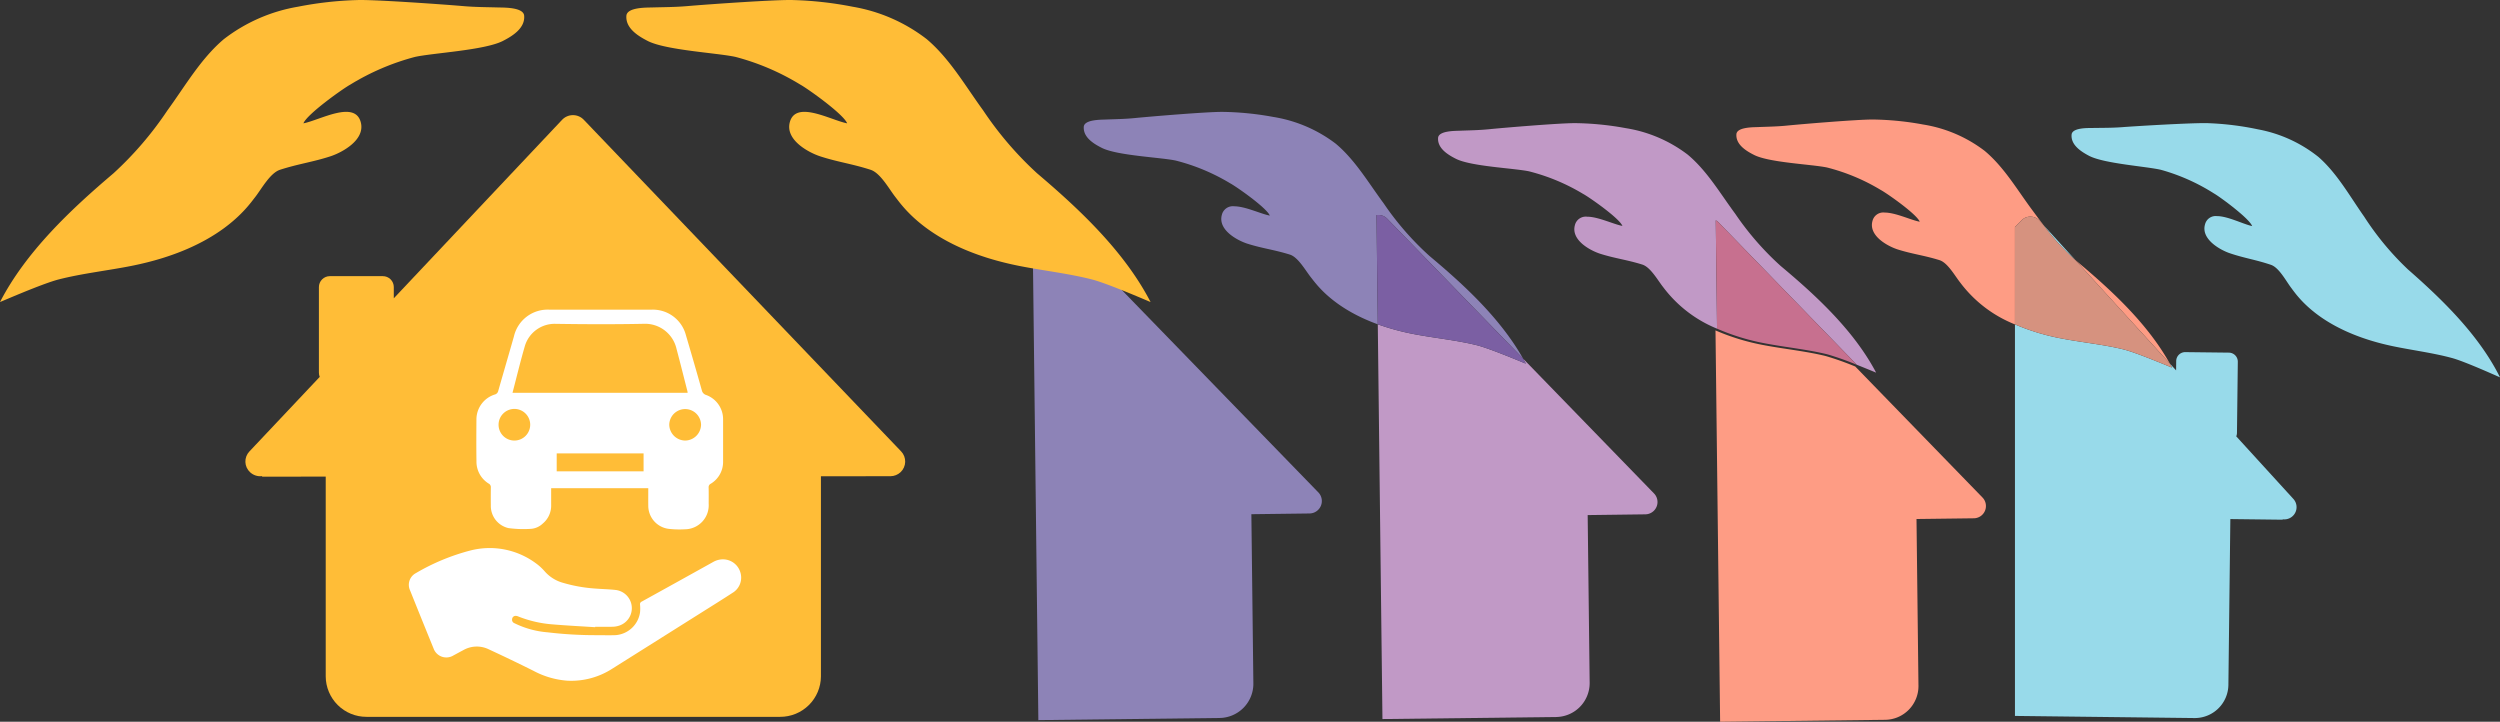
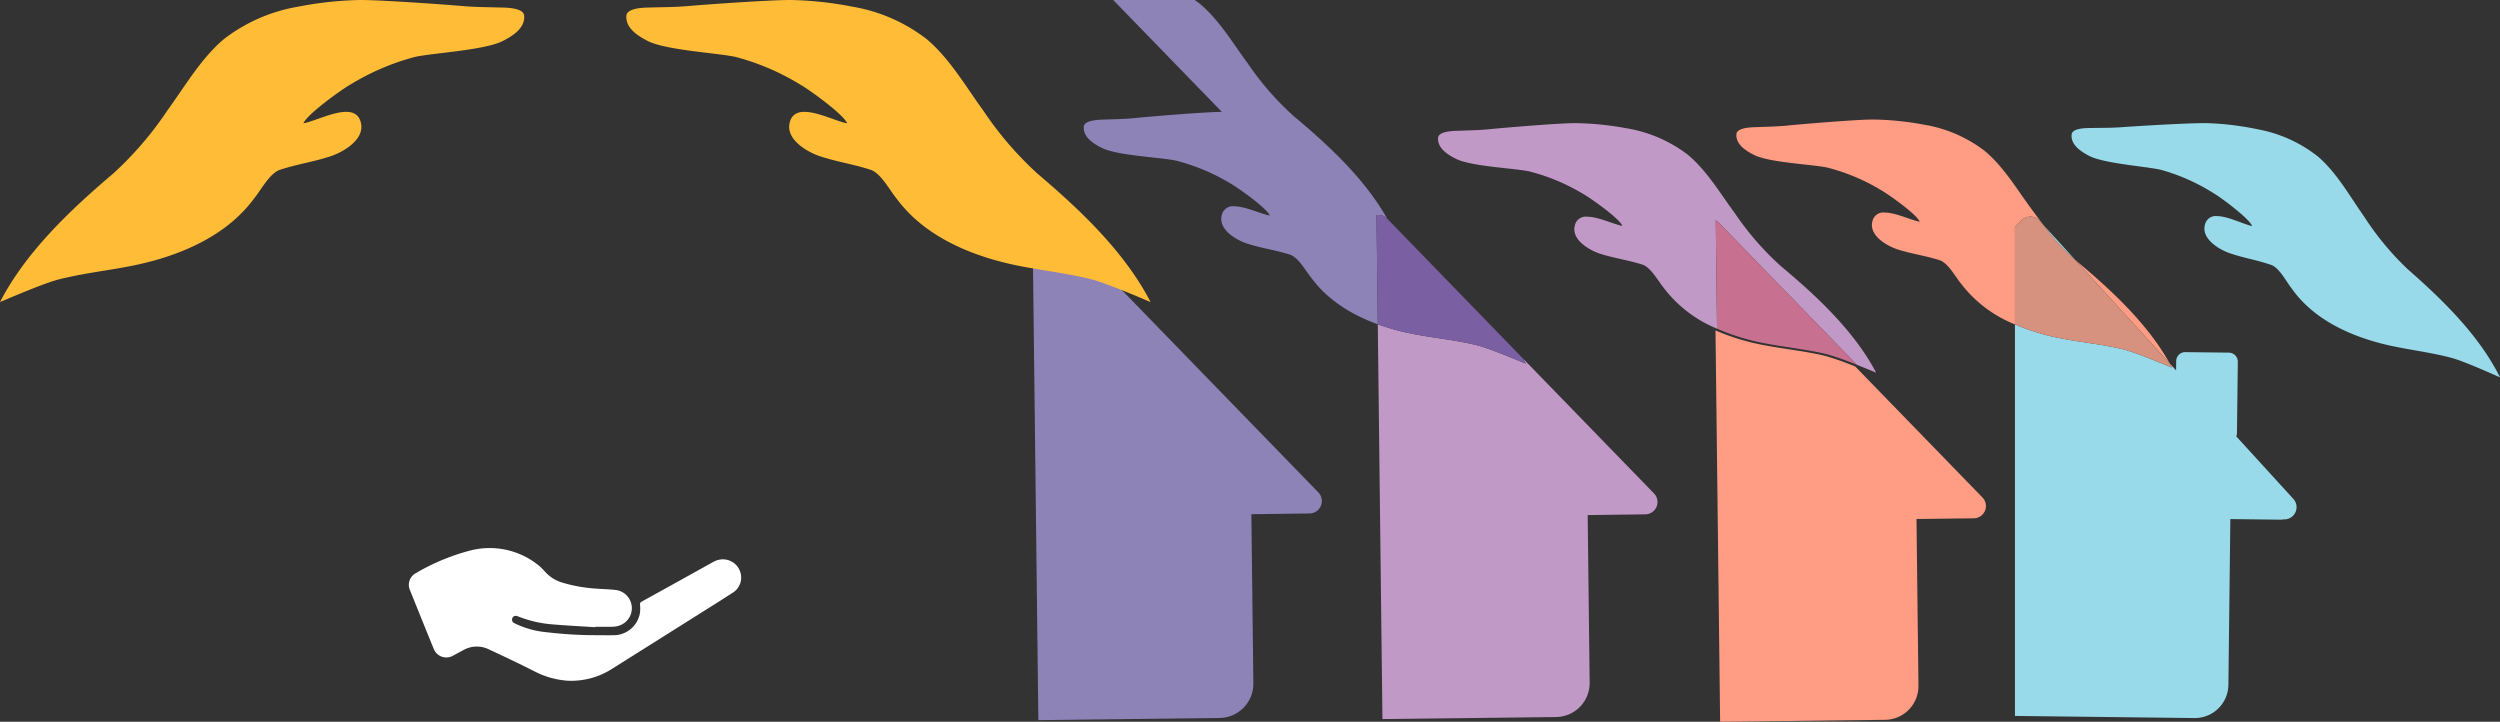
<svg xmlns="http://www.w3.org/2000/svg" width="323.245" height="93.322" viewBox="0 0 323.245 93.322">
  <rect x="0" y="0" width="323.245" height="93.322" fill="#333333" stroke="none" />
  <defs>
    <style>.a{fill:none;}.b{fill:#98daea;}.c{fill:#fe9c84;}.d{fill:#d6927f;}.e{fill:#c199c6;}.f{fill:#c7708f;}.g{fill:#8d83b7;}.h{fill:#7b5fa3;}.i{fill:#ffbd37;}.j{clip-path:url(#a);}.k{fill:#fff;}</style>
    <clipPath id="a">
      <path class="a" d="M74.077,14.886a1.936,1.936,0,0,0-1.397.602l-21.763,23.081v-1.455a1.412,1.412,0,0,0-1.419-1.408h-6.846a1.413,1.413,0,0,0-1.418,1.408v11.085a1.397,1.397,0,0,0,.106.531l-9.095,9.645a1.883,1.883,0,0,0,.092,2.685,1.929,1.929,0,0,0,1.551.503l.01.067,8.217-.004v25.823a5.257,5.257,0,0,0,5.279,5.237h53.47a5.259,5.259,0,0,0,5.281-5.237V61.581l9.005-.008a1.92,1.92,0,0,0,1.291-.52,1.892,1.892,0,0,0,.072-2.691L75.476,15.48a1.924,1.924,0,0,0-1.394-.594Z" />
    </clipPath>
  </defs>
  <title>accompagnement-page</title>
  <path class="b" d="M267.855,17.412c-.014.143-.019.197-.019.197l.019-.197m.025-.275s-.012.118-.022.237l-.003.038.001-.016c.017-.19.024-.259.024-.259m17.171-1.218c-2.376,0-8.652.374-10.666.525-1.271.098-2.523.084-3.794.104-.59.01-2.649-.057-2.735.848-.129,1.348,1.229,2.209,2.242,2.745,1.931,1.016,7.357,1.365,9.304,1.815a25.456,25.456,0,0,1,6.841,3.045c.77.43,4.585,3.234,4.956,4.228-1.126-.226-3.137-1.287-4.564-1.287a1.416,1.416,0,0,0-1.523,1.047c-.583,1.932,1.954,3.329,3.185,3.749,1.895.645,3.343.832,5.327,1.502,1.058.358,1.948,2.089,2.623,2.978.79,1.039,3.716,5.54,13.075,7.529,2.491.528,5.261.872,7.741,1.55,1.715.468,6.153,2.492,6.181,2.492l.001-.001c-2.711-5.451-7.42-10.025-11.906-13.956a36.751,36.751,0,0,1-5.66-6.826c-1.844-2.612-3.483-5.593-5.912-7.715a17.68,17.68,0,0,0-7.836-3.571,37.595,37.595,0,0,0-6.287-.788c-.153-.009-.352-.013-.593-.013" />
  <path class="b" d="M260.529,41.944V92.568l23.204.275h.053a4.345,4.345,0,0,0,4.341-4.294l.252-21.434,6.758.082.011-.055a1.607,1.607,0,0,0,.209.013,1.581,1.581,0,0,0,1.173-2.644l-7.387-8.094a1.18,1.18,0,0,0,.093-.438l.108-9.2a1.167,1.167,0,0,0-1.153-1.184l-5.63-.066h-.015a1.165,1.165,0,0,0-1.167,1.155l-.014,1.207-.817-.895c.084.154.17.309.252.464v.06c-.441-.178-4.579-1.933-6.226-2.339-2.502-.621-5.29-.899-7.801-1.373a28.894,28.894,0,0,1-6.244-1.864m3.705-12.824a29.197,29.197,0,0,0,4.124,4.519Z" />
  <path class="c" d="M268.356,33.639l12.191,13.357c-2.884-5.166-7.545-9.476-11.986-13.185-.069-.057-.137-.114-.205-.172m-26.251-18.186c-2.018,0-8.929.575-11.06.786-1.274.129-2.532.143-3.808.194-.586.025-2.623.005-2.72.895l-.005.059c-.068,1.334,1.303,2.155,2.32,2.662,1.958.975,7.415,1.196,9.374,1.602a25.582,25.582,0,0,1,6.942,2.893c.781.413,4.677,3.136,5.07,4.123-1.116-.197-3.112-1.183-4.538-1.183a1.44,1.44,0,0,0-1.573,1.087c-.538,1.952,2.041,3.294,3.282,3.688,1.916.602,3.374.753,5.384,1.378,1.069.336,2,2.051,2.702,2.928a16.437,16.437,0,0,0,7.053,5.379V29.371l.859-.884a1.59,1.59,0,0,1,1.136-.479h.021a1.582,1.582,0,0,1,1.143.514l.545.598c-.507-.663-1.006-1.339-1.512-2.022-1.913-2.579-3.628-5.531-6.118-7.6a17.706,17.706,0,0,0-7.945-3.399,38.085,38.085,0,0,0-6.328-.643c-.066-.002-.141-.003-.224-.003" />
  <path class="d" d="M262.523,28.008a1.594,1.594,0,0,0-1.136.479l-.858.884V41.944a28.954,28.954,0,0,0,6.243,1.865c2.513.473,5.301.751,7.802,1.372,1.647.407,5.785,2.162,6.227,2.339l-.001-.059q-.124-.234-.253-.465l-12.19-13.357a29.098,29.098,0,0,1-4.123-4.519l-.547-.598a1.585,1.585,0,0,0-1.143-.514h-.021" />
  <path class="c" d="M224.515,17.35l-.015.214.013-.176c0-.013.001-.025.002-.038m.018-.261s-.005.069-.018.261l.002-.021v-.002l.016-.238" />
  <path class="c" d="M221.81,42.721l.598,50.601,21.335-.251a4.362,4.362,0,0,0,4.31-4.415L247.8,67.107l7.434-.094a1.585,1.585,0,0,0,1.095-2.69L239.883,47.39a37.784,37.784,0,0,0-3.803-1.35c-2.516-.623-5.321-.906-7.847-1.381a28.927,28.927,0,0,1-6.423-1.938" />
  <path class="e" d="M203.629,15.921c-2.028,0-8.979.577-11.122.79-1.282.129-2.544.143-3.829.194-.596.025-2.669.006-2.736.922-.099,1.362,1.294,2.2,2.327,2.717,1.97.979,7.459,1.2,9.427,1.608a25.758,25.758,0,0,1,6.982,2.911c.784.415,4.701,3.152,5.098,4.146-1.122-.198-3.127-1.19-4.563-1.19a1.447,1.447,0,0,0-1.582,1.094c-.541,1.964,2.05,3.312,3.3,3.706,1.928.606,3.394.76,5.412,1.388,1.078.336,2.016,2.063,2.719,2.942a16.466,16.466,0,0,0,6.947,5.347l-.165-14.009a1.622,1.622,0,0,1,.38.288l17.859,18.39c1.347.535,2.48,1.016,2.497,1.016-2.868-5.435-7.727-9.94-12.348-13.799a37.24,37.24,0,0,1-5.874-6.75c-1.923-2.594-3.646-5.562-6.149-7.644a17.806,17.806,0,0,0-7.992-3.417,38.4,38.4,0,0,0-6.363-.647q-.099-.003-.225-.003" />
  <path class="f" d="M221.844,28.488l.166,14.008a28.871,28.871,0,0,0,6.423,1.939c2.526.475,5.33.757,7.846,1.38a38.042,38.042,0,0,1,3.804,1.35l-17.859-18.39a1.624,1.624,0,0,0-.38-.287" />
  <path class="e" d="M185.959,17.565l-.018.24c-.008.119-.017.238-.017.238s.006-.058.017-.216c.014-.192.018-.262.018-.262" />
  <path class="e" d="M178.145,41.931l.603,51.041,22.458-.265a4.387,4.387,0,0,0,4.333-4.439l-.256-21.669,7.477-.097a1.591,1.591,0,0,0,1.1-2.702l-16.927-17.43q.181.321.354.648c-.033,0-4.599-1.952-6.357-2.387-2.54-.631-5.369-.913-7.917-1.393a31.068,31.068,0,0,1-4.868-1.307" />
-   <path class="g" d="M157.984,14.466c-2.042,0-9.062.583-11.227.796-1.293.131-2.566.145-3.861.196-.598.025-2.663.007-2.762.908-.001.021-.003.041-.004.061-.07,1.354,1.319,2.187,2.352,2.702,1.989.99,7.526,1.213,9.513,1.625A25.97,25.97,0,0,1,159.04,23.69c.791.419,4.745,3.183,5.144,4.185-1.133-.2-3.158-1.201-4.606-1.201a1.458,1.458,0,0,0-1.594,1.102c-.548,1.983,2.07,3.344,3.33,3.741,1.944.613,3.423.766,5.462,1.401,1.085.34,2.032,2.082,2.743,2.969.669.839,2.805,3.933,8.626,6.045l-.167-14.119a1.576,1.576,0,0,1,.216-.018h.029a1.597,1.597,0,0,1,1.141.483L196.933,46.37c-2.929-5.195-7.628-9.536-12.105-13.276a37.486,37.486,0,0,1-5.929-6.811c-1.94-2.618-3.681-5.613-6.205-7.715a18.004,18.004,0,0,0-8.063-3.448,38.691,38.691,0,0,0-6.422-.651c-.066-.002-.142-.003-.225-.003" />
+   <path class="g" d="M157.984,14.466c-2.042,0-9.062.583-11.227.796-1.293.131-2.566.145-3.861.196-.598.025-2.663.007-2.762.908-.001.021-.003.041-.004.061-.07,1.354,1.319,2.187,2.352,2.702,1.989.99,7.526,1.213,9.513,1.625A25.97,25.97,0,0,1,159.04,23.69c.791.419,4.745,3.183,5.144,4.185-1.133-.2-3.158-1.201-4.606-1.201a1.458,1.458,0,0,0-1.594,1.102c-.548,1.983,2.07,3.344,3.33,3.741,1.944.613,3.423.766,5.462,1.401,1.085.34,2.032,2.082,2.743,2.969.669.839,2.805,3.933,8.626,6.045l-.167-14.119a1.576,1.576,0,0,1,.216-.018h.029a1.597,1.597,0,0,1,1.141.483c-2.929-5.195-7.628-9.536-12.105-13.276a37.486,37.486,0,0,1-5.929-6.811c-1.94-2.618-3.681-5.613-6.205-7.715a18.004,18.004,0,0,0-8.063-3.448,38.691,38.691,0,0,0-6.422-.651c-.066-.002-.142-.003-.225-.003" />
  <path class="h" d="M178.223,27.795h-.028a1.575,1.575,0,0,0-.217.018l.167,14.119a31.098,31.098,0,0,0,4.868,1.307c2.548.48,5.377.762,7.918,1.393,1.757.435,6.324,2.387,6.356,2.387q-.172-.327-.354-.649l-17.568-18.091a1.602,1.602,0,0,0-1.142-.484" />
  <path class="g" d="M140.132,16.388c-.012.158-.016.217-.016.217s.007-.082.014-.179c.001-.012.002-.025.002-.038m.019-.264-.019.264.002-.022c.008-.121.017-.242.017-.242" />
  <path class="g" d="M134.485,27.328h-.019a1.622,1.622,0,0,0-.981.353l.772,65.428,23.429-.276a4.426,4.426,0,0,0,4.372-4.478L161.8,66.486l7.545-.096a1.608,1.608,0,0,0,1.11-2.729l-34.811-35.845a1.618,1.618,0,0,0-1.159-.488" />
  <path class="i" d="M67.773,2.026C67.68.933,65.179.986,64.46.965c-1.544-.043-3.065-.043-4.609-.18-2.693-.231-11.667-.862-13.676-.777a46.305,46.305,0,0,0-7.654.861A21.575,21.575,0,0,0,28.946,5.06c-2.984,2.52-5.018,6.087-7.295,9.209a44.476,44.476,0,0,1-6.978,8.14C9.164,27.081,3.373,32.526,0,39.054c-.012.02,5.449-2.372,7.551-2.914,3.023-.78,6.395-1.155,9.428-1.757,11.406-2.263,15.025-7.643,16.002-8.884.831-1.06,1.939-3.133,3.23-3.55,2.423-.779,4.186-.982,6.498-1.733,1.501-.488,4.604-2.135,3.921-4.471-.814-2.81-5.337-.184-7.399.202.464-1.191,5.144-4.514,6.083-5.021a31.169,31.169,0,0,1,8.361-3.571c2.371-.515,8.973-.857,11.334-2.054,1.238-.631,2.902-1.649,2.764-3.275-.088-1.044.077.927,0,0" />
  <path class="i" d="M80.993,2.026c.095-1.093,2.593-1.04,3.311-1.061,1.546-.043,3.067-.043,4.612-.18,2.691-.231,11.665-.862,13.676-.777a46.353,46.353,0,0,1,7.654.861,21.555,21.555,0,0,1,9.575,4.191c2.984,2.52,5.017,6.087,7.297,9.209a44.47,44.47,0,0,0,6.977,8.14c5.511,4.672,11.296,10.117,14.673,16.645.011.02-5.45-2.372-7.553-2.914-3.021-.78-6.394-1.155-9.429-1.757-11.402-2.263-15.024-7.643-15.998-8.884-.836-1.06-1.941-3.133-3.232-3.55-2.422-.779-4.187-.982-6.499-1.733-1.498-.488-4.601-2.135-3.92-4.471.816-2.81,5.337-.184,7.398.202-.463-1.191-5.141-4.514-6.081-5.021a31.152,31.152,0,0,0-8.365-3.571c-2.366-.515-8.971-.857-11.33-2.054-1.236-.631-2.903-1.649-2.766-3.275.089-1.044-.076.927,0,0" />
  <g class="j">
-     <polygon class="i" points="74.381 -27.595 156.491 53.785 74.381 135.164 -7.729 53.785 74.381 -27.595" />
-   </g>
+     </g>
  <path class="k" d="M76.951,81.096c-1.833-.119-3.668-.21-5.499-.365a15.066,15.066,0,0,1-4.418-1.013.882.882,0,0,0-.4-.087.449.449,0,0,0-.417.403.472.472,0,0,0,.276.535,11.87,11.87,0,0,0,4.331,1.191,52.532,52.532,0,0,0,6.332.367c.824,0,1.649.028,2.473-.006a3.453,3.453,0,0,0,3.127-2.948,4.983,4.983,0,0,0,.002-.977.366.366,0,0,1,.222-.414q4.625-2.554,9.239-5.123a2.555,2.555,0,0,1,1.336-.336,2.349,2.349,0,0,1,2.158,1.632,2.295,2.295,0,0,1-.839,2.595c-1.435.941-2.896,1.845-4.348,2.76q-5.668,3.57-11.339,7.137a9.805,9.805,0,0,1-5.794,1.568,10.93,10.93,0,0,1-4.42-1.282q-2.913-1.454-5.87-2.82a3.517,3.517,0,0,0-3.213.157c-.422.22-.837.452-1.258.676a1.754,1.754,0,0,1-2.577-.911q-1.528-3.743-3.032-7.494a1.708,1.708,0,0,1,.719-2.22,27.587,27.587,0,0,1,7.062-2.939,10.035,10.035,0,0,1,8.437,1.615,6.772,6.772,0,0,1,1.189,1.079,4.883,4.883,0,0,0,2.389,1.487,19.13,19.13,0,0,0,4.033.727c.94.08,1.887.089,2.823.201a2.373,2.373,0,0,1,.305,4.626,2.916,2.916,0,0,1-.788.121c-.746.016-1.492.006-2.238.006Z" />
-   <path class="k" d="M83.82,63.127H71.264c0,.731-.002,1.455,0,2.179a2.997,2.997,0,0,1-1.081,2.384,2.46,2.46,0,0,1-1.56.69,14.479,14.479,0,0,1-2.889-.1,2.938,2.938,0,0,1-2.271-2.927c-.008-.769-.009-1.539.003-2.307a.526.526,0,0,0-.277-.519,3.325,3.325,0,0,1-1.583-2.884c-.027-1.821-.017-3.643-.004-5.465a3.38,3.38,0,0,1,2.348-3.16.615.615,0,0,0,.47-.467c.67-2.353,1.359-4.7,2.029-7.052a4.473,4.473,0,0,1,4.575-3.461h13.238a4.416,4.416,0,0,1,4.421,3.284q1.052,3.558,2.059,7.128a.807.807,0,0,0,.571.625,3.327,3.327,0,0,1,2.181,3.146q.002,2.713,0,5.425a3.288,3.288,0,0,1-1.604,2.906.488.488,0,0,0-.265.481c.017.702.008,1.403.006,2.105a3.107,3.107,0,0,1-3.092,3.299,12.093,12.093,0,0,1-2.058-.055,3.01,3.01,0,0,1-2.66-2.975c-.009-.753-.001-1.507-.001-2.28m-17.554-12.336h22.647c-.014-.094-.019-.161-.035-.226-.467-1.823-.922-3.649-1.407-5.467a4.165,4.165,0,0,0-4.223-3.231c-3.803.079-7.61.062-11.414.005a4.018,4.018,0,0,0-3.964,2.852c-.583,1.997-1.068,4.023-1.604,6.067m16.946,7.831H71.98v2.319h11.233v-2.319Zm5.373-1.659a2.084,2.084,0,0,0,2.06-2.055,2.056,2.056,0,0,0-4.111-.008,2.085,2.085,0,0,0,2.051,2.063m-20.031-2.051a2.045,2.045,0,1,0-2.062,2.051,2.051,2.051,0,0,0,2.062-2.051" />
</svg>